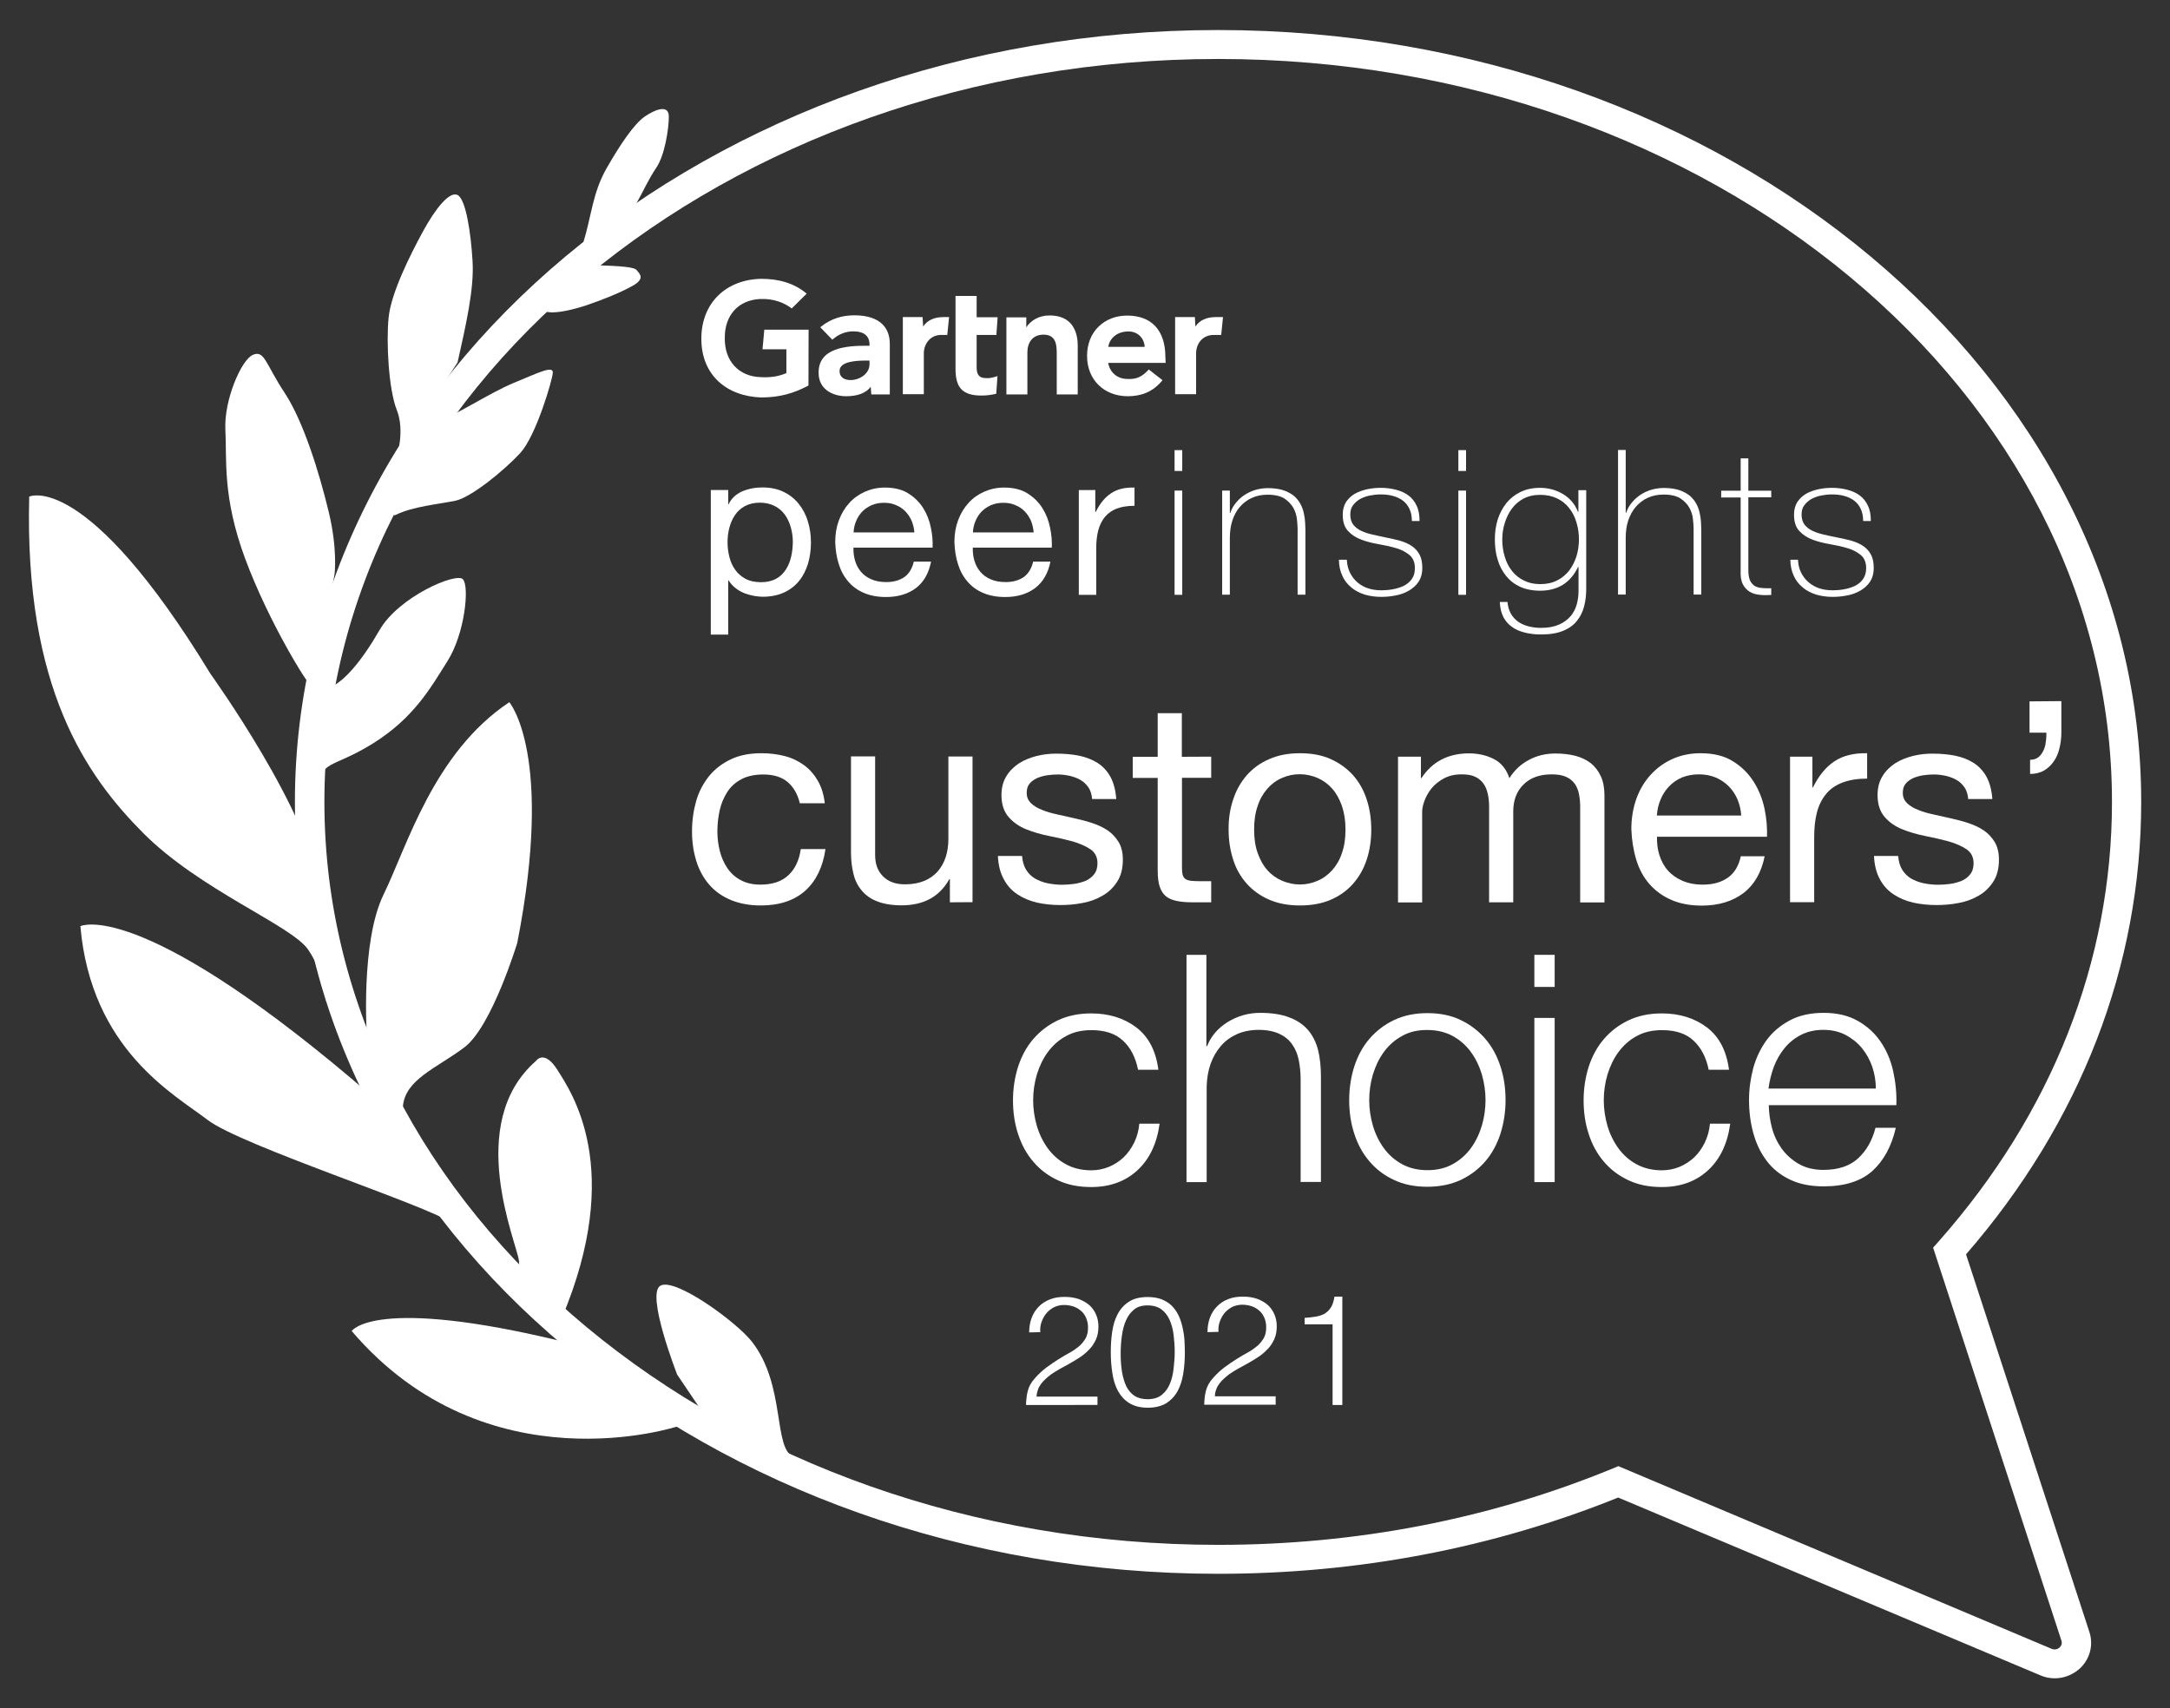
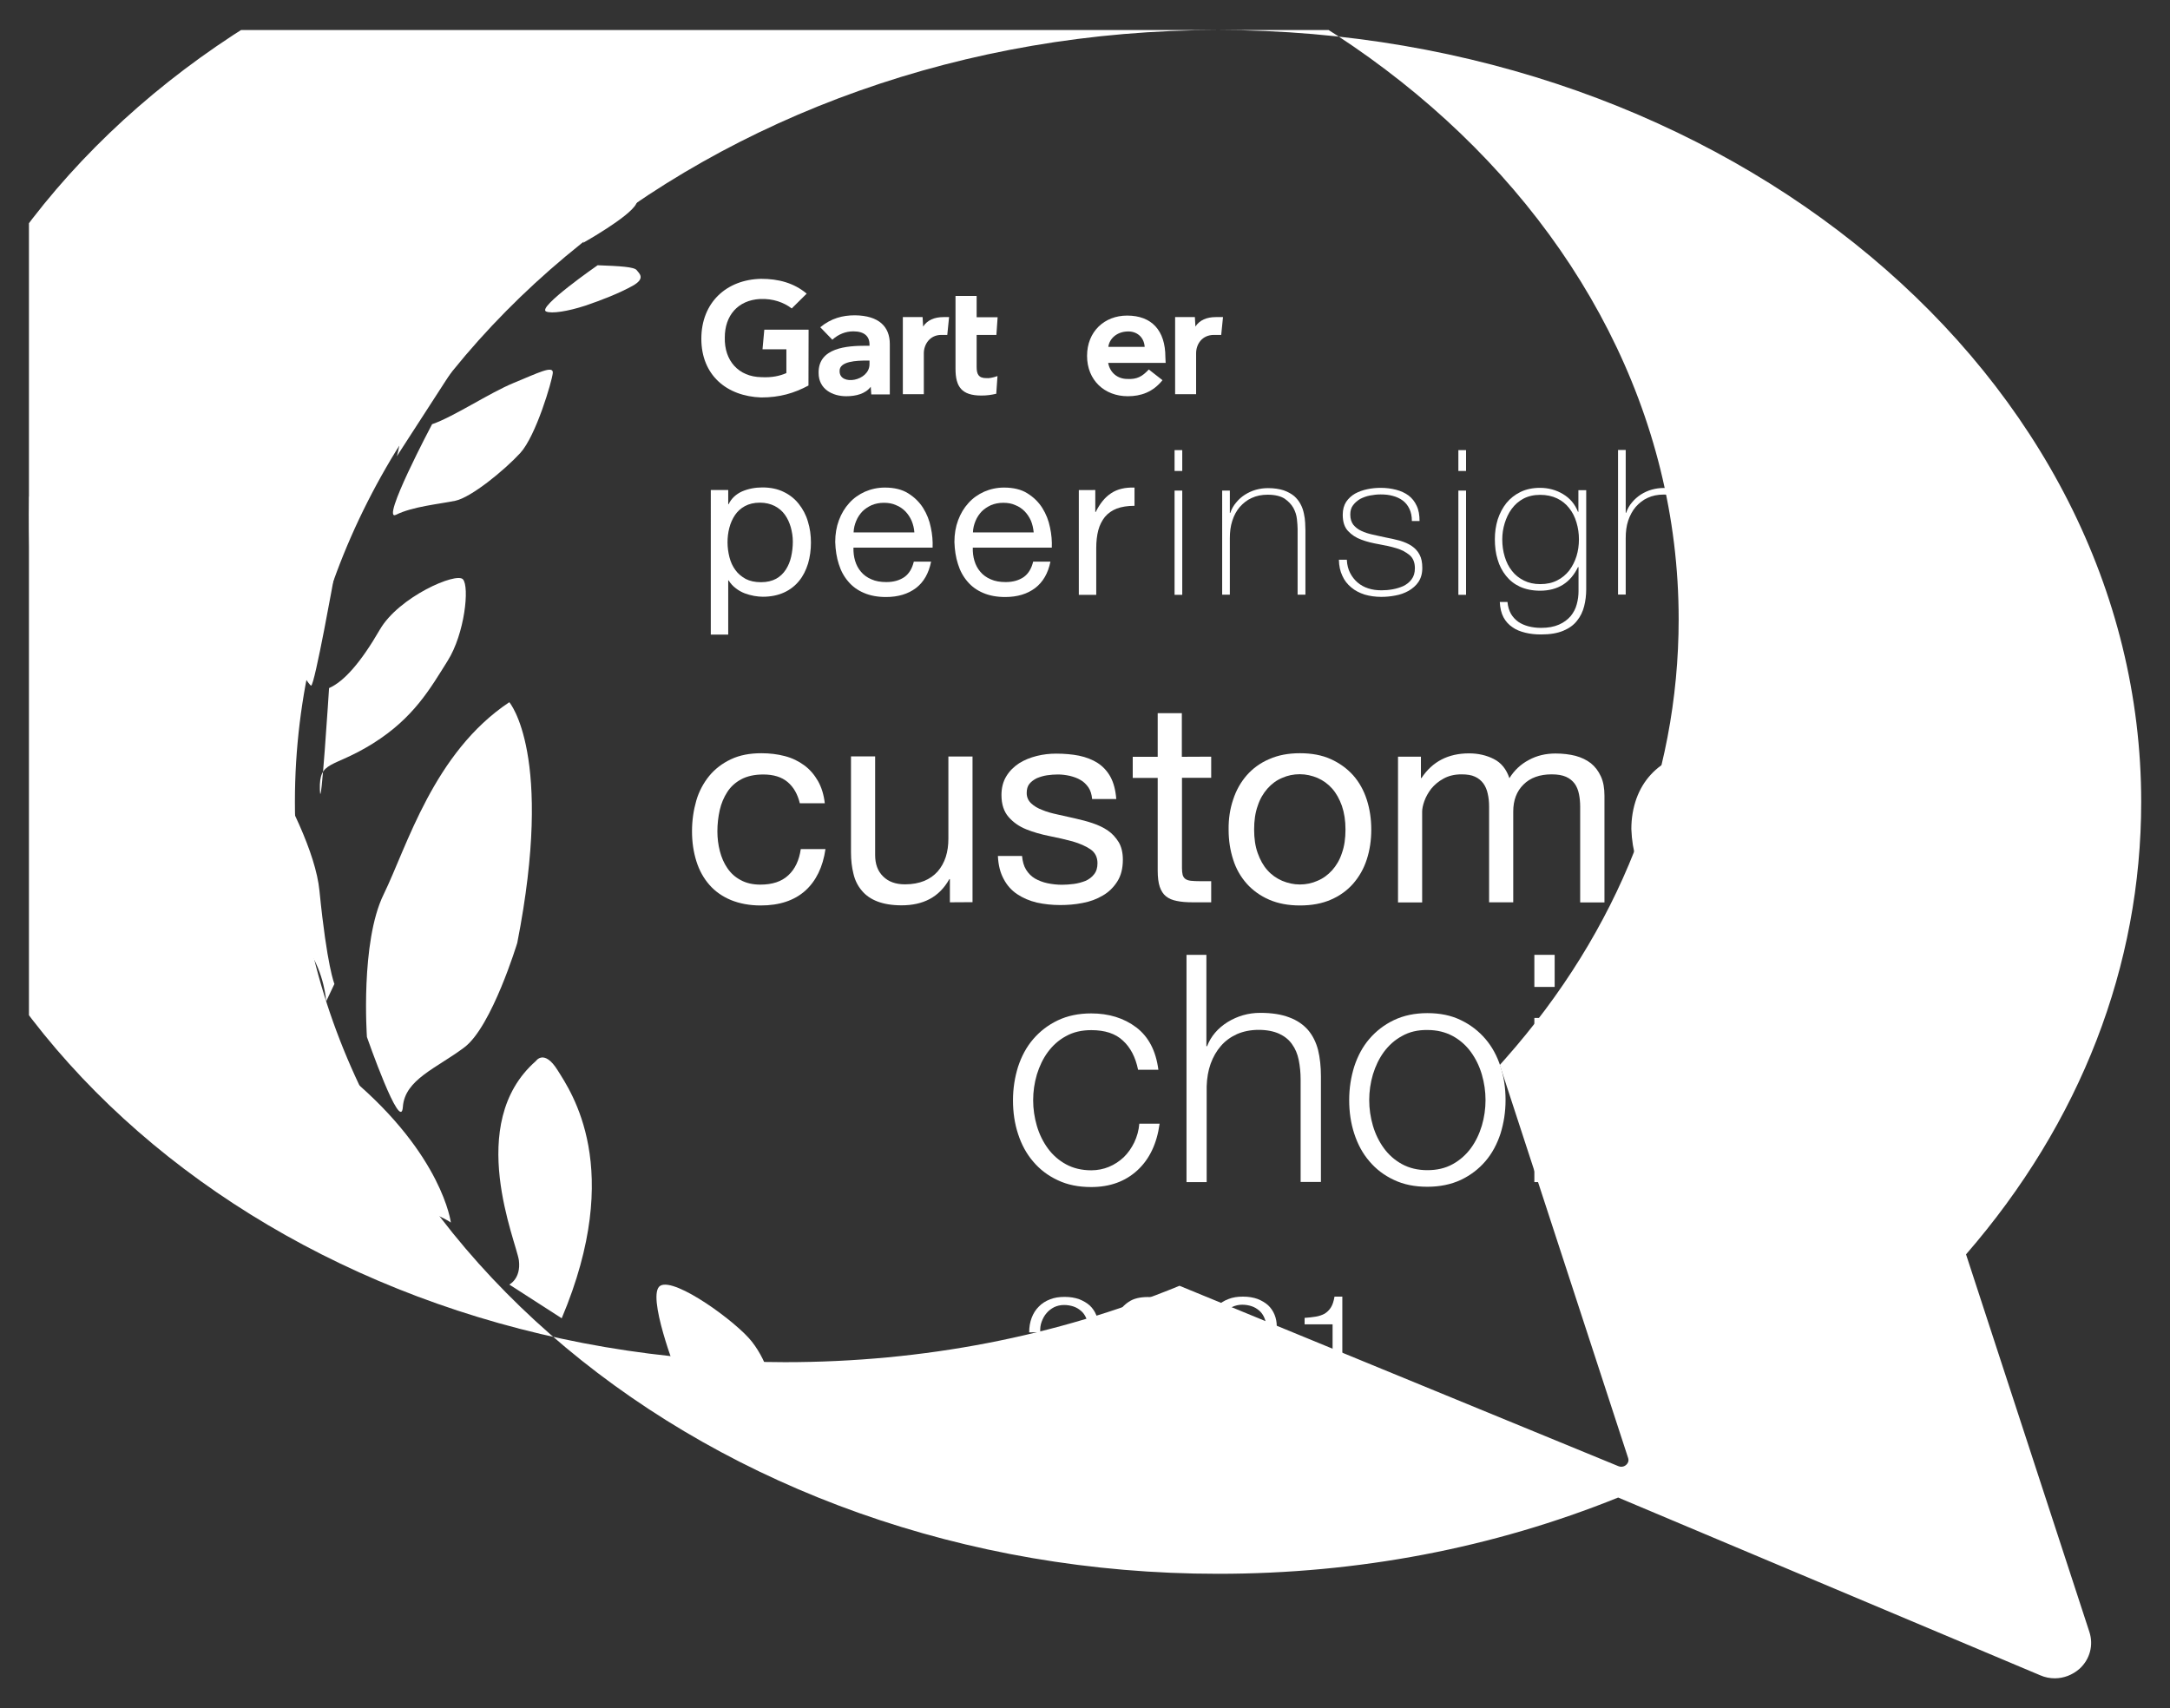
<svg xmlns="http://www.w3.org/2000/svg" xmlns:xlink="http://www.w3.org/1999/xlink" version="1.1" id="Layer_1" x="0px" y="0px" viewBox="0 0 1582 1245.6" style="enable-background:new 0 0 1582 1245.6;" xml:space="preserve">
  <rect x="0" y="0" width="1582" height="1245.6" fill="#333333" stroke="none" />
  <style type="text/css">
	.st0{clip-path:url(#SVGID_00000031897803272783809090000009111270612384554657_);}
	.st1{fill:#FFFFFF;}
	.st2{fill-rule:evenodd;clip-rule:evenodd;fill:#FFFFFF;}
</style>
  <g>
    <defs>
      <rect id="SVGID_1_" x="21.1" y="21.9" width="1539.9" height="1201.9" />
    </defs>
    <clipPath id="SVGID_00000154417852629162630310000014743935933152007823_">
      <use xlink:href="#SVGID_1_" style="overflow:visible;" />
    </clipPath>
    <g style="clip-path:url(#SVGID_00000154417852629162630310000014743935933152007823_);">
      <path class="st1" d="M750.3,971.5c0-3.9,0.6-7.4,1.8-10.6c1.2-3.2,2.9-5.9,5.2-8.2c2.2-2.3,5-4.1,8.2-5.3    c3.2-1.3,6.7-1.8,10.7-1.8c4,0,7.5,0.6,10.6,1.7c3,1.2,5.6,2.7,7.7,4.6c2,1.9,3.6,4.2,4.7,6.9c1.1,2.7,1.6,5.5,1.6,8.5    c0,3.5-0.6,6.7-1.8,9.3c-1.2,2.6-2.7,5.1-4.7,7.1c-1.9,2-4.1,4-6.5,5.6c-2.4,1.6-5,3.2-7.5,4.6c-2.5,1.4-5.1,2.9-7.6,4.2    c-2.5,1.4-4.7,2.8-6.7,4.2c-1.3,1-2.5,2-3.7,3.1c-1.2,1.1-2.3,2.2-3.3,3.6c-1,1.3-1.8,2.7-2.3,4.2s-1,3.3-1,5.1h44.4v6.1H748    c0.1-3.8,0.5-7.2,1.3-10.3c0.8-3.1,2.4-6.1,5-9c2.8-3.2,5.6-5.8,8.7-8.1c3-2.2,5.9-4.2,8.8-6c2.8-1.7,5.5-3.4,8.2-4.8    c2.5-1.4,4.9-3.1,6.8-4.7c1.9-1.7,3.5-3.7,4.7-5.8c1.2-2.1,1.7-4.8,1.7-7.9c0-2.5-0.5-4.8-1.4-6.9c-0.9-2-2.1-3.8-3.7-5.1    c-1.6-1.4-3.4-2.5-5.5-3.2c-2.1-0.7-4.4-1.1-6.9-1.1c-2.6,0-5.1,0.6-7.2,1.6c-2.1,1.1-4,2.5-5.5,4.3c-1.6,1.8-2.7,3.9-3.6,6.3    c-0.9,2.4-1.2,4.9-1,7.6L750.3,971.5L750.3,971.5L750.3,971.5z" />
      <path class="st1" d="M836.8,945.7c3.9,0,7.3,0.6,10.2,1.7c2.8,1.2,5.3,2.7,7.3,4.7c2,2,3.6,4.3,4.9,7c1.3,2.7,2.2,5.6,2.9,8.6    c0.7,3,1.2,6.2,1.4,9.4c0.2,3.2,0.3,6.4,0.3,9.5c0,5.2-0.4,10.2-1.2,15.1c-0.8,4.8-2.1,9-4.1,12.6c-2,3.7-4.8,6.6-8.2,8.8    c-3.5,2.1-8,3.3-13.4,3.3c-5.5,0-10-1.1-13.5-3.3c-3.5-2.1-6.2-5.1-8.3-8.8c-2-3.7-3.4-8-4.1-12.9c-0.8-4.9-1.2-10-1.2-15.5    c0-5,0.3-9.9,1-14.7c0.7-4.8,1.9-9.1,3.9-12.8c1.9-3.8,4.7-6.9,8.2-9.2C826.4,946.8,831.1,945.7,836.8,945.7z M856.4,985.8    c0-4.2-0.3-8.4-0.8-12.5c-0.5-4.1-1.5-7.7-2.9-10.9c-1.5-3.2-3.4-5.8-6-7.7c-2.6-1.9-6-2.9-10.2-2.9c-4,0-7.3,1-9.7,3    c-2.5,2-4.5,4.6-5.9,7.9c-1.5,3.3-2.4,7-3,11.2c-0.6,4.1-0.9,8.5-0.9,12.7c0,5.1,0.3,9.6,1,13.8c0.7,4.1,1.8,7.7,3.2,10.6    c1.5,2.9,3.5,5.2,6,6.8c2.5,1.6,5.7,2.4,9.5,2.4c4.3,0,7.8-1.1,10.3-3.2c2.6-2.1,4.6-4.8,5.9-8.1c1.4-3.3,2.2-6.9,2.7-11.1    C856.1,993.6,856.4,989.7,856.4,985.8z" />
      <path class="st1" d="M880.3,971.3c0-3.9,0.6-7.4,1.8-10.6c1.2-3.2,2.9-5.9,5.2-8.2c2.2-2.3,5-4.1,8.2-5.3    c3.2-1.3,6.7-1.8,10.7-1.8c4,0,7.5,0.6,10.6,1.7c3,1.2,5.6,2.7,7.7,4.6c2,1.9,3.6,4.2,4.7,6.9c1.1,2.7,1.6,5.5,1.6,8.5    c0,3.5-0.6,6.7-1.8,9.3c-1.2,2.6-2.7,5.1-4.7,7.1c-1.9,2-4.1,4-6.5,5.6c-2.4,1.6-5,3.2-7.5,4.6c-2.5,1.4-5.1,2.9-7.6,4.2    c-2.5,1.4-4.7,2.8-6.7,4.2c-1.3,1-2.5,2-3.7,3.1c-1.2,1.1-2.3,2.2-3.3,3.6c-1,1.3-1.8,2.7-2.3,4.2c-0.6,1.5-1,3.3-1,5.1H930v6.1    h-52.1c0.1-3.8,0.5-7.2,1.3-10.3c0.8-3.1,2.4-6.1,5-9c2.8-3.2,5.6-5.8,8.7-8.1c3-2.2,5.9-4.2,8.8-6c2.8-1.7,5.5-3.4,8.2-4.8    c2.5-1.4,4.9-3.1,6.8-4.7c1.9-1.7,3.5-3.7,4.7-5.8c1.2-2.1,1.7-4.8,1.7-7.9c0-2.5-0.5-4.8-1.4-6.9c-0.9-2-2.1-3.8-3.7-5.1    c-1.6-1.4-3.4-2.5-5.5-3.2c-2.1-0.7-4.4-1.1-6.9-1.1c-2.6,0-5.1,0.6-7.2,1.6c-2.1,1.1-4,2.5-5.5,4.3c-1.6,1.8-2.7,3.9-3.6,6.3    c-0.9,2.4-1.2,4.9-1,7.6L880.3,971.3L880.3,971.3L880.3,971.3z" />
      <path class="st1" d="M971.4,965.6h-20.3v-4.7c3-0.2,5.7-0.5,8.1-0.9c2.4-0.4,4.5-1.1,6.4-2.1c1.8-1.1,3.4-2.6,4.6-4.5    c1.3-2,2.1-4.6,2.7-8h5.7v79h-7.1V965.6z" />
-       <path class="st1" d="M471.2,1018.2L494,1040c0,0-139,45.9-237.6-69.5c0,0,16.3-26,155.3,8C453.6,988.8,471.2,1018.2,471.2,1018.2z    " />
      <path class="st1" d="M509.5,1025.7l-15.8-23.4c0,0-23.1-59-12.2-64.9c10.9-6,55.6,26.6,66.7,40.9c24.8,31.8,15.2,77.6,30.4,84.1    c15.2,6.7-20.6,10.8-20.6,10.8l-36.1-27.7" />
      <path class="st1" d="M371.3,936.6c0,0,8.6-4.2,7-17.5c-1.6-13.2-39.8-99.8,12.4-145.5c0,0,6-9,15.8,6.7    c9.7,15.6,49.2,71.5,3,180.9L371.3,936.6z" />
      <path class="st1" d="M328.7,891.4c-16.4-12.1-153-56.2-177.3-74.8c-24.2-18.6-84.9-51.1-92.8-141.3c0,0,41.1-20.8,197.7,111.2    C322.7,842.6,328.7,891.4,328.7,891.4z" />
      <path class="st1" d="M267.5,756.1c0,0-4.9-69.2,12.2-104c17-34.8,36.4-103.4,91.6-140.1c0,0,32.8,37.9,5.8,175.5    c0,0-18.5,61-38.5,76.1c-20.1,15.2-43.5,23.4-44.9,43.5C292.3,827.3,267.5,756.1,267.5,756.1z" />
      <path class="st1" d="M237.8,730.1c0,0-1.2-20.5-13.3-37.9c-12.2-17.5-78.8-43.3-120.1-84.8c-41.3-41.5-86.7-105.8-83.1-245.3    c0,0,41.3-19.9,132.2,129.3c0,0,74,102.8,79.4,158.1c5.5,55.3,10.9,67.9,10.9,67.9L237.8,730.1z" />
      <path class="st1" d="M239.9,501.7c10.9-4.8,23.1-18.6,37-42.6c13.9-24,55.9-42.1,60.6-36.7c4.9,5.4,1.3,39.7-11.2,59.5    c-12.5,19.9-24.6,41.5-54.3,60.1c-29.7,18.6-39.4,12.1-38.8,33.7C233.8,597.2,239.9,501.7,239.9,501.7z" />
      <path class="st1" d="M243.9,418.7c0,0,2.4-18-4.3-45.7c-6.7-27.7-18.2-65.5-32.1-86.6c-13.9-21-14.6-31.3-23.1-27.7    c-8.5,3.6-21.2,33.1-20.1,54.7c1.2,21.6-2.4,48.7,14.6,94.4c17,45.6,45.5,91.8,47.9,92.1C229.3,500.4,243.9,418.7,243.9,418.7z" />
      <path class="st1" d="M315,309.3c15.8-5.4,41.9-22.9,59.5-30.1c17.6-7.2,29.1-13.2,28.5-7.2c-0.6,6-12.2,45.7-23.7,58.3    c-11.5,12.5-35.8,32.4-47.3,34.8c-11.5,2.4-31.2,4.2-43.2,10.2C276.8,381.4,315,309.3,315,309.3z" />
      <path class="st1" d="M333.6,264.2c6-27,12.2-53.5,10.9-73.9c-1.2-20.5-4.9-45.1-10.9-48.1c-6-3-16.4,10.2-25.5,27    c-9.1,16.8-23.1,44.6-24.8,62.5c-1.8,17.9,0,52.3,6,67.3c6,15.1,0,33.7,0,33.7L333.6,264.2z" />
      <path class="st1" d="M435.7,193.4c16.4,0.6,26.7,1.2,28.5,3.6c1.8,2.4,6.7,6-3,11.4c-9.7,5.4-22.5,10.4-34.6,14.5    c-12.6,4.1-24.6,6-28.5,4.2C391.4,224.1,435.7,193.4,435.7,193.4z" />
      <path class="st1" d="M425.2,177c6-19.2,6.7-36.1,16.9-54.1c10.3-18,20.1-32.4,27.9-37.9c7.9-5.4,17.6-9,17.6,0    c0,9-3,28.3-9.1,37.2c-6,9-9.5,17.2-14.8,26.6C458.6,158.3,425.2,177,425.2,177z" />
-       <path class="st1" d="M1498,1223.7c-3.6,0-7.2-0.7-10.6-2.2l-307.7-129.6c-91.5,36.9-189.6,55.6-291.7,55.6    c-371,0-673-252.5-673-562.8c0-310.3,301.9-562.8,673-562.8s673,252.5,673,562.8c0,119.5-44.1,233.5-127.7,329.9l89.9,275.2    c3.2,9.7,0.4,20.1-7.2,27C1510.8,1221.3,1504.5,1223.7,1498,1223.7z M1179.8,1069l315.9,133.2c2.9,1.2,5.1-0.3,5.8-1    c0.9-0.8,2.1-2.4,1.4-4.8l-93.6-286.7l4-4.5c82.7-93.5,126.4-204.3,126.4-320.5c0-298.6-292.3-541.7-651.6-541.7    s-651.6,243-651.6,541.7s292.3,541.7,651.6,541.7c100.8,0,197.7-18.7,287.7-55.7L1179.8,1069z" />
+       <path class="st1" d="M1498,1223.7c-3.6,0-7.2-0.7-10.6-2.2l-307.7-129.6c-91.5,36.9-189.6,55.6-291.7,55.6    c-371,0-673-252.5-673-562.8c0-310.3,301.9-562.8,673-562.8s673,252.5,673,562.8c0,119.5-44.1,233.5-127.7,329.9l89.9,275.2    c3.2,9.7,0.4,20.1-7.2,27C1510.8,1221.3,1504.5,1223.7,1498,1223.7z M1179.8,1069c2.9,1.2,5.1-0.3,5.8-1    c0.9-0.8,2.1-2.4,1.4-4.8l-93.6-286.7l4-4.5c82.7-93.5,126.4-204.3,126.4-320.5c0-298.6-292.3-541.7-651.6-541.7    s-651.6,243-651.6,541.7s292.3,541.7,651.6,541.7c100.8,0,197.7-18.7,287.7-55.7L1179.8,1069z" />
      <path class="st1" d="M574.2,570.2c-4.4-3.7-10.3-5.5-17.8-5.5c-6.3,0-11.7,1.2-16,3.5c-4.3,2.3-7.7,5.4-10.2,9.3    c-2.5,3.9-4.4,8.3-5.5,13.2c-1.1,5-1.7,10.1-1.7,15.5c0,4.9,0.6,9.7,1.8,14.4c1.2,4.6,3,8.8,5.5,12.4c2.5,3.7,5.7,6.6,9.7,8.7    c4,2.2,8.8,3.3,14.3,3.3c8.7,0,15.5-2.2,20.4-6.8c4.9-4.5,7.9-10.9,9.1-19.1h18c-1.9,13.1-6.9,23.3-14.8,30.4    c-8,7.1-18.8,10.7-32.4,10.7c-8.2,0-15.4-1.4-21.6-3.9c-6.3-2.6-11.6-6.3-15.8-11.1c-4.2-4.8-7.4-10.5-9.5-17.2    c-2.1-6.7-3.2-13.9-3.2-21.9c0-7.9,1.1-15.3,3.1-22.3c2-6.9,5.3-12.9,9.4-18c4.2-5.1,9.5-9.2,15.9-12.2c6.3-3,13.7-4.4,22.2-4.4    c6,0,11.8,0.7,17.1,2.1c5.4,1.4,10,3.7,14.1,6.7c4.1,3,7.4,6.9,10,11.4c2.6,4.6,4.3,10,5,16.3h-18.2    C581.5,579.1,578.6,573.9,574.2,570.2z" />
      <path class="st1" d="M692.5,657.9V641h-0.4c-3.7,6.6-8.5,11.4-14.3,14.5c-5.8,3.1-12.7,4.6-20.5,4.6c-7,0-12.9-1-17.6-2.8    c-4.7-1.8-8.5-4.4-11.4-7.9c-2.9-3.4-5-7.5-6.1-12.3c-1.2-4.7-1.8-9.9-1.8-15.7v-69.9H638v71.9c0,6.6,1.9,11.8,5.8,15.6    c3.9,3.9,9.2,5.8,16,5.8c5.4,0,10-0.9,14-2.5c3.9-1.6,7.2-4,9.8-6.9c2.6-3,4.6-6.6,5.9-10.6c1.3-4.1,1.9-8.5,1.9-13.2v-60h17.6    v106.2L692.5,657.9L692.5,657.9z" />
      <path class="st1" d="M748.1,634.2c1.7,2.7,3.8,4.8,6.5,6.4c2.7,1.5,5.7,2.7,9.1,3.4s6.9,1.1,10.5,1.1c2.7,0,5.6-0.2,8.7-0.6    c3-0.4,5.8-1.2,8.4-2.2c2.5-1.1,4.7-2.7,6.3-4.8c1.7-2.1,2.5-4.8,2.5-8.1c0-4.5-1.8-7.9-5.2-10.2c-3.4-2.3-7.8-4.2-12.9-5.7    c-5.2-1.4-10.8-2.7-16.9-3.9c-6-1.2-11.7-2.8-16.9-4.9c-5.2-2.1-9.5-5.1-12.9-9c-3.4-3.9-5.2-9.2-5.2-16c0-5.3,1.2-9.9,3.6-13.8    c2.4-3.9,5.5-6.9,9.3-9.4c3.8-2.4,8.1-4.1,12.8-5.3c4.8-1.2,9.5-1.7,14.2-1.7c6,0,11.7,0.5,16.7,1.5c5.1,1.1,9.6,2.8,13.5,5.3    c3.9,2.5,7.1,6,9.4,10.2c2.3,4.3,3.7,9.6,4.2,16.1h-17.6c-0.3-3.4-1.2-6.3-2.7-8.5c-1.6-2.2-3.4-4.1-5.8-5.4c-2.3-1.4-5-2.3-7.8-3    c-2.8-0.6-5.7-1-8.6-1c-2.6,0-5.3,0.2-8,0.6c-2.7,0.4-5.2,1.2-7.4,2.1c-2.2,1.1-4,2.4-5.4,4.1c-1.4,1.7-2,4-2,6.7    c0,3,1.1,5.5,3.2,7.5c2.1,2,4.9,3.7,8.2,4.9c3.3,1.4,7,2.4,11.2,3.3c4.2,0.9,8.3,1.8,12.5,2.8c4.4,1,8.8,2.1,12.9,3.5    c4.2,1.4,8,3.2,11.2,5.4c3.2,2.2,5.8,5.1,7.9,8.5c2,3.4,3,7.7,3,12.7c0,6.5-1.4,11.8-4.1,16c-2.7,4.2-6.2,7.7-10.6,10.2    c-4.4,2.6-9.2,4.4-14.7,5.4c-5.5,1.1-10.9,1.5-16.3,1.5c-5.9,0-11.6-0.6-17-1.8c-5.4-1.3-10.1-3.3-14.3-6.1    c-4.2-2.8-7.5-6.5-9.9-11.1c-2.5-4.6-3.9-10.1-4.2-16.8h17.6C745.5,628.2,746.4,631.5,748.1,634.2z" />
      <path class="st1" d="M883,551.7v15.4h-21.3V633c0,2,0.2,3.7,0.5,4.9c0.4,1.3,1,2.2,1.9,2.9s2.3,1.2,4.1,1.4c1.8,0.2,4,0.3,6.7,0.3    h8.1v15.4h-13.4c-4.6,0-8.5-0.3-11.7-1c-3.2-0.6-5.8-1.7-7.9-3.4c-2-1.6-3.5-4-4.5-6.9c-1-3-1.5-6.9-1.5-11.9v-67.5h-18.2v-15.4    H844v-31.8h17.6v31.8L883,551.7z" />
      <path class="st1" d="M899,583c2.2-6.8,5.5-12.6,9.9-17.7c4.4-5,9.8-9,16.4-11.8c6.5-2.9,13.9-4.3,22.4-4.3    c8.6,0,16.1,1.4,22.5,4.3c6.4,2.9,11.9,6.9,16.3,11.8c4.4,5,7.7,10.9,9.9,17.7c2.2,6.8,3.3,14.1,3.3,21.9c0,7.8-1.1,15.1-3.3,21.8    c-2.2,6.8-5.5,12.5-9.9,17.6c-4.4,5-9.8,8.9-16.3,11.7c-6.4,2.8-13.9,4.2-22.5,4.2c-8.5,0-15.9-1.4-22.4-4.2    c-6.5-2.8-12-6.8-16.4-11.7c-4.4-5-7.8-10.8-9.9-17.6c-2.2-6.8-3.3-14-3.3-21.8C895.6,597.1,896.7,589.8,899,583z M916.9,622    c1.8,5,4.1,9.2,7.1,12.5c3,3.4,6.6,5.9,10.7,7.7c4.1,1.7,8.4,2.7,12.9,2.7c4.6,0,8.9-0.9,12.9-2.7c4.1-1.7,7.6-4.3,10.7-7.7    c3-3.4,5.5-7.5,7.1-12.5c1.8-5,2.6-10.7,2.6-17.2c0-6.5-0.9-12.2-2.6-17.2c-1.8-5-4.1-9.2-7.1-12.6c-3-3.4-6.6-6-10.7-7.8    c-4.1-1.7-8.4-2.7-12.9-2.7c-4.6,0-8.9,0.9-12.9,2.7c-4.1,1.7-7.6,4.3-10.7,7.8c-3,3.4-5.5,7.6-7.1,12.6c-1.8,5-2.6,10.7-2.6,17.2    C914.3,611.3,915.1,617,916.9,622z" />
      <path class="st1" d="M1035.9,551.7v15.6h0.4c8-12.1,19.6-18,34.7-18c6.6,0,12.7,1.4,18,4.1c5.4,2.7,9.2,7.4,11.4,14    c3.6-5.8,8.3-10.2,14.2-13.3c5.8-3.2,12.4-4.7,19.4-4.7c5.4,0,10.2,0.6,14.6,1.7c4.4,1.2,8.1,3,11.2,5.4c3.1,2.5,5.5,5.7,7.3,9.6    s2.6,8.6,2.6,14.1V658H1152v-69.8c0-3.3-0.3-6.4-0.9-9.3c-0.6-2.9-1.6-5.4-3.1-7.5c-1.6-2.1-3.6-3.8-6.3-5s-6.2-1.8-10.5-1.8    c-8.7,0-15.6,2.5-20.5,7.4c-5,4.9-7.5,11.5-7.5,19.7v66.2h-17.6v-69.7c0-3.4-0.3-6.6-1-9.5c-0.6-2.9-1.7-5.4-3.2-7.5    c-1.6-2.1-3.6-3.8-6.1-4.9c-2.5-1.2-5.8-1.7-9.8-1.7c-5.2,0-9.5,1.1-13.1,3.1c-3.7,2-6.6,4.5-9,7.4c-2.2,2.9-3.9,5.9-5,9    c-1.1,3.1-1.6,5.7-1.6,7.7V658h-17.6V551.7H1035.9z" />
      <path class="st1" d="M1271,651.2c-8,6-18.1,9.1-30.3,9.1c-8.6,0-16-1.4-22.3-4.2c-6.3-2.7-11.6-6.6-15.9-11.5    c-4.3-4.9-7.5-10.8-9.6-17.7c-2.1-6.9-3.3-14.3-3.6-22.4c0-8.1,1.3-15.4,3.7-22.2c2.5-6.8,5.9-12.5,10.5-17.5    c4.5-4.9,9.8-8.8,16-11.5c6.1-2.7,12.8-4.1,20.2-4.1c9.5,0,17.4,1.9,23.7,5.9c6.3,3.9,11.3,8.9,15.1,14.9c3.8,6,6.4,12.6,7.9,19.7    c1.5,7.1,2,13.9,1.8,20.4H1208c-0.1,4.6,0.4,9.1,1.7,13.2c1.3,4.1,3.2,7.9,6,11.1c2.7,3.2,6.3,5.8,10.6,7.7    c4.3,1.9,9.3,2.9,15.1,2.9c7.5,0,13.5-1.7,18.3-5.1c4.8-3.4,7.9-8.6,9.4-15.6h17.4C1284.1,636.1,1279,645.1,1271,651.2z     M1266.7,582.9c-1.6-3.7-3.7-6.9-6.4-9.6c-2.7-2.7-5.8-4.8-9.5-6.4c-3.7-1.5-7.7-2.3-12.2-2.3c-4.6,0-8.7,0.8-12.4,2.3    c-3.7,1.5-6.8,3.8-9.4,6.5c-2.6,2.7-4.7,5.9-6.2,9.6c-1.6,3.7-2.4,7.5-2.7,11.6h61.5C1269.2,590.5,1268.2,586.6,1266.7,582.9z" />
      <path class="st1" d="M1321.3,551.7v22.4h0.4c4.3-8.6,9.5-15,15.8-19.1c6.2-4.1,14.1-6,23.7-5.8v18.5c-7,0-13,1-18,2.9    c-5,1.9-9,4.7-12,8.4c-3,3.7-5.3,8.2-6.6,13.4c-1.4,5.3-2,11.3-2,18.1v47.3h-17.6V551.7H1321.3z" />
      <path class="st1" d="M1386.8,634.2c1.7,2.7,3.8,4.8,6.5,6.4c2.7,1.5,5.7,2.7,9.1,3.4c3.4,0.7,6.9,1.1,10.5,1.1    c2.7,0,5.6-0.2,8.7-0.6c3-0.4,5.8-1.2,8.4-2.2c2.5-1.1,4.7-2.7,6.3-4.8c1.7-2.1,2.5-4.8,2.5-8.1c0-4.5-1.8-7.9-5.2-10.2    c-3.4-2.3-7.8-4.2-12.9-5.7c-5.2-1.4-10.8-2.7-16.9-3.9c-6-1.2-11.7-2.8-16.9-4.9c-5.2-2.1-9.5-5.1-12.9-9    c-3.4-3.9-5.2-9.2-5.2-16c0-5.3,1.2-9.9,3.6-13.8c2.4-3.9,5.5-6.9,9.3-9.4c3.8-2.4,8.1-4.1,12.8-5.3c4.8-1.2,9.5-1.7,14.2-1.7    c6,0,11.7,0.5,16.7,1.5c5.1,1.1,9.6,2.8,13.5,5.3c3.9,2.5,7.1,6,9.4,10.2c2.3,4.3,3.7,9.6,4.2,16.1h-17.6    c-0.3-3.4-1.2-6.3-2.7-8.5c-1.6-2.2-3.4-4.1-5.8-5.4c-2.3-1.4-5-2.3-7.8-3c-2.8-0.6-5.7-1-8.6-1c-2.6,0-5.3,0.2-8,0.6    c-2.7,0.4-5.2,1.2-7.4,2.1c-2.2,1.1-4,2.4-5.4,4.1c-1.4,1.7-2,4-2,6.7c0,3,1.1,5.5,3.2,7.5c2.1,2,4.9,3.7,8.2,4.9    c3.3,1.4,7,2.4,11.2,3.3c4.2,0.9,8.3,1.8,12.5,2.8c4.4,1,8.8,2.1,12.9,3.5c4.2,1.4,8,3.2,11.2,5.4c3.2,2.2,5.8,5.1,7.9,8.5    c2,3.4,3,7.7,3,12.7c0,6.5-1.4,11.8-4.1,16c-2.7,4.2-6.2,7.7-10.6,10.2c-4.4,2.6-9.2,4.4-14.7,5.4c-5.5,1.1-10.9,1.5-16.3,1.5    c-5.9,0-11.6-0.6-17-1.8c-5.4-1.3-10.1-3.3-14.3-6.1c-4.2-2.8-7.5-6.5-9.9-11.1c-2.5-4.6-3.9-10.1-4.2-16.8h17.6    C1384.2,628.2,1385.1,631.5,1386.8,634.2z" />
      <path class="st1" d="M1502.8,511.2V534c0,4.1-0.5,8-1.4,11.6c-0.9,3.7-2.2,6.9-4.2,9.6c-1.8,2.7-4.2,4.9-7,6.6    c-2.8,1.6-6.2,2.5-10.2,2.5V554c2.3,0,4.3-0.6,5.8-1.7c1.6-1.2,2.7-2.7,3.7-4.6c1-1.9,1.7-4.1,1.9-6.5c0.4-2.4,0.5-4.7,0.5-7    h-12.3v-22.8L1502.8,511.2L1502.8,511.2z" />
      <path class="st1" d="M818.6,758.7c-5.4-5.1-13.1-7.6-23-7.6c-7,0-13.2,1.4-18.5,4.4c-5.4,2.9-9.7,6.9-13.2,11.6    c-3.5,4.8-6.1,10.2-8,16.4c-1.8,6.1-2.7,12.4-2.7,18.7s0.9,12.5,2.7,18.7c1.8,6.1,4.5,11.6,8,16.4c3.5,4.8,7.9,8.7,13.2,11.6    c5.3,2.9,11.5,4.4,18.5,4.4c4.5,0,8.9-0.9,12.8-2.5c4.1-1.7,7.7-4.1,10.8-7c3.1-3,5.7-6.7,7.7-10.8c2-4.2,3.3-8.8,3.7-13.7h14.8    c-2,14.6-7.4,25.9-16.2,34c-8.8,8.1-20,12.2-33.7,12.2c-9.2,0-17.3-1.6-24.4-5c-7.1-3.3-13-7.8-17.9-13.6    c-4.9-5.7-8.5-12.4-11-20.1c-2.5-7.6-3.7-15.8-3.7-24.5c0-8.7,1.3-16.8,3.7-24.5c2.5-7.6,6.1-14.4,11-20.1    c4.9-5.7,10.8-10.3,17.9-13.7c7.1-3.4,15.3-5.1,24.4-5.1c12.9,0,23.9,3.4,32.9,10.2c9,6.9,14.3,17.1,16.1,30.9h-14.8    C827.8,770.7,824.1,763.7,818.6,758.7z" />
      <path class="st1" d="M879.5,696.2v66.6h0.5c2.8-7.2,7.8-13.1,15-17.6c7.2-4.4,15.1-6.7,23.7-6.7c8.5,0,15.5,1.1,21.2,3.3    c5.7,2.1,10.2,5.2,13.7,9.2c3.4,4,5.8,8.8,7.3,14.5c1.4,5.7,2.1,12.2,2.1,19.3v77h-14.8v-74.7c0-5.1-0.5-9.8-1.4-14.3    c-0.9-4.4-2.5-8.2-4.9-11.5c-2.3-3.3-5.5-5.8-9.4-7.6c-4-1.8-9-2.8-14.9-2.8c-5.9,0-11.2,1.1-15.8,3.1c-4.6,2.1-8.5,4.9-11.7,8.6    c-3.2,3.7-5.7,8-7.5,13c-1.8,5-2.7,10.5-2.9,16.4v69.9H865V696.2H879.5z" />
      <path class="st1" d="M1065,743.8c7.1,3.4,13,8,17.9,13.7c4.9,5.7,8.5,12.4,11,20.1c2.5,7.6,3.7,15.8,3.7,24.5    c0,8.7-1.3,16.8-3.7,24.5c-2.5,7.6-6.1,14.4-11,20.1c-4.9,5.7-10.8,10.2-17.9,13.6c-7.1,3.3-15.3,5-24.4,5c-9.2,0-17.3-1.6-24.4-5    c-7.1-3.3-13-7.8-17.9-13.6c-4.9-5.7-8.5-12.4-11-20.1c-2.5-7.6-3.7-15.8-3.7-24.5c0-8.7,1.3-16.8,3.7-24.5    c2.5-7.6,6.1-14.4,11-20.1c4.9-5.7,10.8-10.3,17.9-13.7c7.1-3.4,15.3-5.1,24.4-5.1C1049.7,738.7,1057.9,740.3,1065,743.8z     M1022.1,755.4c-5.4,2.9-9.7,6.9-13.2,11.6c-3.5,4.8-6.1,10.2-8,16.4c-1.8,6.1-2.7,12.4-2.7,18.7s0.9,12.5,2.7,18.7    c1.8,6.1,4.5,11.6,8,16.4s7.9,8.7,13.2,11.6c5.3,2.9,11.5,4.4,18.5,4.4c7,0,13.1-1.4,18.5-4.4c5.3-2.9,9.7-6.9,13.2-11.6    c3.5-4.8,6.1-10.2,8-16.4c1.8-6.1,2.7-12.4,2.7-18.7s-0.9-12.5-2.7-18.7c-1.8-6.1-4.5-11.6-8-16.4c-3.5-4.8-7.9-8.7-13.2-11.6    c-5.4-2.9-11.5-4.4-18.5-4.4C1033.6,750.9,1027.3,752.4,1022.1,755.4z" />
      <path class="st1" d="M1133.4,696.2v23.4h-14.8v-23.4H1133.4z M1133.4,742.2v119.7h-14.8V742.2H1133.4z" />
      <path class="st1" d="M1234.6,758.7c-5.4-5.1-13.1-7.6-23-7.6c-7,0-13.2,1.4-18.5,4.4c-5.4,2.9-9.7,6.9-13.2,11.6    c-3.5,4.8-6.1,10.2-8,16.4c-1.8,6.1-2.7,12.4-2.7,18.7s0.9,12.5,2.7,18.7c1.8,6.1,4.5,11.6,8,16.4c3.5,4.8,7.9,8.7,13.2,11.6    c5.3,2.9,11.5,4.4,18.5,4.4c4.5,0,8.9-0.9,12.8-2.5c4.1-1.7,7.7-4.1,10.8-7c3.1-3,5.7-6.7,7.7-10.8c2-4.2,3.3-8.8,3.7-13.7h14.8    c-2,14.6-7.4,25.9-16.2,34c-8.8,8.1-20,12.2-33.7,12.2c-9.2,0-17.3-1.6-24.4-5c-7.1-3.3-13-7.8-17.9-13.6    c-4.9-5.7-8.5-12.4-11-20.1c-2.5-7.6-3.7-15.8-3.7-24.5c0-8.7,1.3-16.8,3.7-24.5c2.5-7.6,6.1-14.4,11-20.1    c4.9-5.7,10.8-10.3,17.9-13.7c7.1-3.4,15.3-5.1,24.4-5.1c12.9,0,23.9,3.4,32.9,10.2c9,6.9,14.3,17.1,16.1,30.9h-14.8    C1243.8,770.7,1240,763.7,1234.6,758.7z" />
      <path class="st1" d="M1291.8,822.3c1.5,5.7,3.9,10.7,7.1,15.2c3.3,4.5,7.4,8.2,12.4,11.1c5,2.9,11,4.4,18,4.4    c10.8,0,19.2-2.8,25.3-8.4c6.1-5.6,10.3-13,12.7-22.3h14.8c-3.1,13.6-8.9,24.1-17.2,31.6c-8.4,7.4-20.1,11.1-35.4,11.1    c-9.5,0-17.7-1.6-24.7-5c-6.9-3.3-12.6-7.9-16.9-13.7c-4.4-5.8-7.6-12.5-9.7-20.2c-2.1-7.6-3.1-15.7-3.1-24.2    c0-7.9,1.1-15.6,3.1-23.2c2.1-7.6,5.4-14.4,9.7-20.3c4.4-6,10-10.7,16.9-14.4c6.9-3.7,15.2-5.5,24.7-5.5c9.6,0,17.9,1.9,24.8,5.8    c6.9,3.9,12.5,9,16.7,15.2c4.3,6.3,7.4,13.4,9.2,21.6c1.8,8.2,2.6,16.4,2.3,24.7h-93C1289.6,811.2,1290.3,816.6,1291.8,822.3z     M1364.9,777.7c-1.8-5.1-4.3-9.6-7.6-13.6c-3.3-4-7.3-7.1-12-9.6c-4.7-2.4-10-3.6-16-3.6c-6.1,0-11.5,1.2-16.2,3.6    c-4.7,2.4-8.7,5.6-12,9.6c-3.3,4-5.9,8.5-7.9,13.7c-1.9,5.2-3.2,10.5-3.9,15.9h78.2C1367.6,788.1,1366.6,782.8,1364.9,777.7z" />
      <path class="st1" d="M530.9,357.3v10.3h0.3c2-4.2,5.4-7.3,9.8-9.3c4.5-1.9,9.4-2.9,14.8-2.9c5.9,0,11.2,1.1,15.6,3.3    c4.4,2.1,8.1,5.1,11,8.8c2.9,3.7,5.2,7.9,6.6,12.8c1.5,4.8,2.2,9.9,2.2,15.3c0,5.4-0.7,10.5-2.1,15.3c-1.5,4.8-3.6,9.1-6.5,12.6    c-2.9,3.6-6.6,6.5-11,8.5c-4.4,2-9.5,3.1-15.5,3.1c-1.8,0-4-0.2-6.3-0.6c-2.3-0.4-4.7-1.1-6.9-1.9c-2.3-0.9-4.5-2.1-6.5-3.7    c-2-1.5-3.8-3.4-5.2-5.7h-0.3v39.5h-12.7V357.3H530.9z M576.5,384.4c-1-3.4-2.4-6.5-4.3-9.1c-1.9-2.7-4.4-4.8-7.5-6.4    c-3-1.5-6.6-2.4-10.7-2.4c-4.3,0-7.9,0.9-10.9,2.5c-3,1.6-5.5,3.9-7.3,6.6c-1.8,2.7-3.2,5.8-4.1,9.3c-0.9,3.5-1.3,6.9-1.3,10.5    c0,3.8,0.5,7.3,1.4,10.9c0.9,3.5,2.3,6.6,4.3,9.3c1.9,2.7,4.5,4.8,7.5,6.5c3.1,1.6,6.8,2.4,11.2,2.4c4.4,0,8-0.9,11-2.5    c2.9-1.6,5.3-3.9,7.1-6.7c1.8-2.8,3.1-5.9,3.9-9.5c0.8-3.6,1.2-7.2,1.2-10.9S577.4,387.7,576.5,384.4z" />
      <path class="st1" d="M667.7,428.8c-5.7,4.3-13,6.5-21.8,6.5c-6.1,0-11.5-1-16.1-3c-4.5-1.9-8.4-4.7-11.4-8.3    c-3.1-3.6-5.4-7.8-6.9-12.7c-1.6-4.9-2.4-10.3-2.6-16.1c0-5.8,0.9-11.1,2.7-15.9c1.8-4.8,4.3-9,7.5-12.5c3.2-3.6,7.1-6.3,11.5-8.3    c4.4-1.9,9.2-3,14.5-3c6.8,0,12.6,1.4,17,4.2c4.5,2.8,8.2,6.4,10.9,10.7c2.7,4.3,4.6,9.1,5.6,14.2c1.1,5.1,1.5,10,1.3,14.7h-57.7    c-0.1,3.4,0.3,6.6,1.2,9.6c0.9,3,2.3,5.7,4.3,8c1.9,2.3,4.5,4.2,7.6,5.5c3.1,1.4,6.7,2,10.9,2c5.4,0,9.7-1.3,13.2-3.7    c3.4-2.5,5.6-6.2,6.8-11.2h12.6C677.1,418,673.4,424.5,667.7,428.8z M664.6,379.7c-1.2-2.7-2.7-4.9-4.6-6.9    c-1.9-1.9-4.2-3.5-6.8-4.5c-2.6-1.2-5.5-1.7-8.8-1.7c-3.3,0-6.2,0.6-8.9,1.7c-2.6,1.2-4.9,2.7-6.8,4.6c-1.8,1.9-3.4,4.2-4.5,6.9    c-1.1,2.6-1.8,5.4-1.9,8.4h44.3C666.4,385.2,665.7,382.4,664.6,379.7z" />
      <path class="st1" d="M754.6,428.8c-5.7,4.3-13,6.5-21.8,6.5c-6.1,0-11.5-1-16.1-3c-4.5-1.9-8.4-4.7-11.4-8.3    c-3.1-3.6-5.4-7.8-6.9-12.7c-1.6-4.9-2.4-10.3-2.6-16.1c0-5.8,0.9-11.1,2.7-15.9c1.8-4.8,4.3-9,7.5-12.5c3.2-3.6,7.1-6.3,11.5-8.3    c4.4-1.9,9.2-3,14.5-3c6.8,0,12.6,1.4,17,4.2c4.5,2.8,8.2,6.4,10.9,10.7c2.7,4.3,4.6,9.1,5.6,14.2c1.1,5.1,1.5,10,1.3,14.7h-57.6    c-0.1,3.4,0.3,6.6,1.2,9.6c0.9,3,2.3,5.7,4.3,8c1.9,2.3,4.5,4.2,7.6,5.5c3.1,1.4,6.7,2,10.9,2c5.4,0,9.7-1.3,13.2-3.7    c3.4-2.5,5.6-6.2,6.8-11.2h12.6C764.1,418,760.3,424.5,754.6,428.8z M751.6,379.7c-1.2-2.7-2.7-4.9-4.6-6.9    c-1.9-1.9-4.2-3.5-6.8-4.5c-2.6-1.2-5.5-1.7-8.8-1.7c-3.3,0-6.2,0.6-8.9,1.7c-2.6,1.2-4.9,2.7-6.8,4.6c-1.8,1.9-3.4,4.2-4.5,6.9    c-1.1,2.6-1.8,5.4-1.9,8.4h44.3C753.3,385.2,752.7,382.4,751.6,379.7z" />
      <path class="st1" d="M798.5,357.2v16.1h0.3c3.1-6.2,6.8-10.8,11.3-13.7c4.5-3,10.1-4.3,17-4.1v13.3c-5.1,0-9.4,0.7-12.9,2    c-3.6,1.4-6.4,3.4-8.7,6.1c-2.1,2.7-3.8,5.9-4.8,9.7c-1,3.8-1.5,8.2-1.5,13.1v34h-12.7v-76.4H798.5z" />
      <path class="st1" d="M856.3,343.4v-15.2h5.6v15.2H856.3z M856.3,433.7v-76h5.6v76H856.3z" />
      <path class="st1" d="M891,357.7h5.6v16.3h0.3c1-2.9,2.4-5.4,4.3-7.6c1.8-2.2,4-4.2,6.4-5.7c2.4-1.5,5.1-2.8,8-3.6    c2.9-0.8,5.8-1.2,8.8-1.2c4.5,0,8.3,0.6,11.4,1.6c3.1,1.1,5.6,2.5,7.7,4.2c1.9,1.7,3.6,3.8,4.7,6c1.2,2.2,1.9,4.4,2.4,6.8    c0.5,2.3,0.8,4.4,0.9,6.6c0.1,2.1,0.2,4,0.2,5.5v47H946v-48c0-1.8-0.2-4.2-0.5-7.1c-0.3-2.9-1.2-5.6-2.6-8.2    c-1.5-2.6-3.6-4.8-6.5-6.8c-2.9-1.8-7-2.8-12.2-2.8c-4.4,0-8.3,0.8-11.7,2.4c-3.4,1.5-6.2,3.8-8.7,6.6c-2.4,2.8-4.2,6.2-5.4,10    c-1.3,3.9-1.8,8.2-1.8,12.8v41.1h-5.6L891,357.7z" />
      <path class="st1" d="M981.9,408.4c0.2,3.6,1,6.7,2.4,9.4c1.4,2.7,3.2,5,5.4,6.9c2.2,1.9,4.9,3.4,7.8,4.3c3,1,6.2,1.4,9.7,1.4    c2.5,0,5.2-0.2,8-0.7c2.8-0.5,5.4-1.3,7.9-2.4c2.4-1.2,4.5-2.8,6-4.9c1.6-2.1,2.4-4.8,2.4-8.1c0-4.2-1.3-7.4-3.9-9.6    c-2.6-2.1-5.8-3.9-9.7-5c-3.9-1.2-8.2-2.1-12.7-2.9c-4.5-0.8-8.8-1.8-12.7-3.3c-3.9-1.4-7.2-3.6-9.7-6.3    c-2.6-2.7-3.9-6.7-3.9-11.9c0-3.8,0.9-6.9,2.5-9.4c1.7-2.5,3.9-4.5,6.5-6c2.6-1.4,5.5-2.5,8.9-3.2c3.3-0.7,6.5-1,9.8-1    c4,0,7.7,0.5,11.2,1.4c3.5,0.9,6.5,2.3,9.1,4.2c2.5,1.9,4.5,4.4,5.9,7.5c1.5,3.1,2.1,6.8,2.1,11.1h-5.6c0-3.5-0.6-6.4-1.8-8.9    c-1.2-2.5-2.7-4.4-4.8-6c-2-1.5-4.5-2.7-7.2-3.4c-2.8-0.8-5.7-1.1-9-1.1c-2.6,0-5.2,0.3-7.8,0.8c-2.6,0.5-5,1.4-7.1,2.5    c-2,1.2-3.8,2.7-5.2,4.6c-1.4,1.8-2,4.1-2,6.8c0,3.1,0.8,5.5,2.2,7.4c1.5,1.8,3.4,3.4,5.9,4.5c2.4,1.2,5.2,2,8.2,2.7    c3,0.7,6.1,1.4,9.1,2c3.8,0.7,7.3,1.5,10.7,2.4c3.3,1,6.2,2.2,8.7,3.9c2.4,1.6,4.4,3.8,5.7,6.3c1.4,2.6,2,5.8,2,9.7    c0,4.2-1,7.5-2.8,10.2c-1.8,2.7-4.3,4.8-7.2,6.5c-2.9,1.6-6.1,2.8-9.6,3.4c-3.5,0.7-7,1-10.3,1c-4.4,0-8.5-0.6-12.2-1.7    c-3.7-1.2-7-2.9-9.7-5.2c-2.8-2.3-5-5.1-6.5-8.5c-1.6-3.4-2.4-7.2-2.5-11.7H981.9L981.9,408.4z" />
      <path class="st1" d="M1063.2,343.4v-15.2h5.6v15.2H1063.2z M1063.2,433.7v-76h5.6v76H1063.2z" />
      <path class="st1" d="M1156.4,357.7v72c0,4.2-0.5,8.4-1.5,12.3c-1,4-2.7,7.5-5.2,10.6c-2.4,3.1-5.7,5.5-10,7.3    c-4.3,1.8-9.6,2.7-16.3,2.7c-4.1,0-7.9-0.4-11.5-1.3c-3.6-0.9-6.7-2.1-9.3-4c-2.7-1.8-4.9-4.2-6.5-7.2s-2.5-6.8-2.7-11.2h5.6    c0.3,3.4,1.2,6.2,2.5,8.6c1.4,2.4,3.2,4.3,5.4,5.9c2.2,1.5,4.8,2.6,7.5,3.3c2.8,0.7,5.7,1.1,9,1.1c5.3,0,9.6-0.8,13.2-2.4    c3.5-1.5,6.3-3.7,8.5-6.2c2-2.5,3.6-5.4,4.4-8.6c0.9-3.2,1.3-6.5,1.3-9.6v-17.5h-0.4c-2.7,5.6-6.3,9.9-10.9,12.8    c-4.6,2.9-10.2,4.4-16.7,4.4c-5.6,0-10.5-1-14.7-2.9c-4.1-1.9-7.5-4.6-10.2-8c-2.7-3.4-4.8-7.3-6.1-11.9c-1.4-4.5-2-9.5-2-14.8    c0-5,0.7-9.8,2.1-14.4c1.5-4.5,3.6-8.5,6.3-11.9c2.8-3.4,6.2-6.1,10.3-8.1c4.1-2,8.9-3,14.2-3c6,0,11.7,1.5,16.7,4.5    c5.2,3.1,8.8,7.4,11,13h0.3v-15.8H1156.4z M1122.8,360.8c-4.7,0-8.8,1-12.2,2.8c-3.4,1.8-6.2,4.3-8.5,7.4s-3.9,6.6-5.1,10.4    c-1.2,3.9-1.8,7.8-1.8,11.9c0,4.4,0.6,8.7,1.8,12.6c1.2,4,2.9,7.4,5.3,10.4c2.3,3,5.3,5.3,8.7,7c3.4,1.7,7.4,2.6,11.9,2.6    c4.7,0,8.8-0.9,12.3-2.7c3.5-1.7,6.4-4.2,8.8-7.2c2.3-3.1,4.1-6.6,5.3-10.4c1.2-3.9,1.8-8,1.8-12.4c0-4.2-0.6-8.3-1.8-12.3    c-1.2-4-2.9-7.4-5.3-10.4c-2.3-3-5.3-5.4-8.8-7.1C1131.6,361.7,1127.5,360.8,1122.8,360.8z" />
      <path class="st1" d="M1185.2,328.1v45.8h0.3c1-2.9,2.4-5.4,4.3-7.6c1.8-2.2,4-4.1,6.4-5.7c2.4-1.5,5.1-2.8,8-3.6    c2.9-0.8,5.8-1.2,8.8-1.2c4.5,0,8.3,0.6,11.4,1.6c3.1,1.1,5.6,2.5,7.7,4.2c1.9,1.7,3.6,3.8,4.7,6c1.2,2.2,1.9,4.4,2.4,6.8    c0.5,2.3,0.8,4.4,0.9,6.6c0.1,2.1,0.2,4,0.2,5.5v47h-5.6v-48c0-1.8-0.2-4.2-0.5-7.1c-0.3-2.9-1.2-5.6-2.6-8.2    c-1.5-2.6-3.6-4.8-6.5-6.8c-2.9-1.8-7-2.8-12.2-2.8c-4.4,0-8.3,0.8-11.7,2.4c-3.4,1.5-6.2,3.8-8.7,6.6c-2.4,2.8-4.2,6.2-5.5,10    c-1.3,3.9-1.8,8.2-1.8,12.8v41.1h-5.6V328.1H1185.2z" />
      <path class="st1" d="M1291.3,362.6h-16.7v53.1c0,3.1,0.4,5.5,1.1,7.2c0.7,1.7,1.8,3.1,3.2,4.1c1.5,1,3.2,1.5,5.3,1.7    c2,0.2,4.4,0.3,7.1,0.2v4.9c-2.9,0.2-5.6,0.2-8.5-0.1c-2.7-0.3-5.2-1-7.2-2.2c-2-1.3-3.8-3.1-5-5.5c-1.3-2.5-1.8-5.9-1.6-10.2    v-53.1h-14.2v-4.9h14.2v-23.6h5.6v23.6h16.7L1291.3,362.6L1291.3,362.6L1291.3,362.6z" />
      <path class="st1" d="M1310.8,408.4c0.2,3.6,1,6.7,2.4,9.4c1.4,2.7,3.2,5,5.5,6.9c2.2,1.9,4.9,3.4,7.8,4.3c3,1,6.2,1.4,9.7,1.4    c2.5,0,5.2-0.2,8-0.7c2.8-0.5,5.5-1.3,7.9-2.4c2.4-1.2,4.5-2.8,6-4.9s2.4-4.8,2.4-8.1c0-4.2-1.3-7.4-3.9-9.6    c-2.6-2.1-5.8-3.9-9.7-5c-3.9-1.2-8.2-2.1-12.7-2.9c-4.5-0.8-8.8-1.8-12.7-3.3c-3.9-1.4-7.2-3.6-9.7-6.3    c-2.6-2.7-3.9-6.7-3.9-11.9c0-3.8,0.9-6.9,2.5-9.4c1.7-2.5,3.9-4.5,6.5-6c2.6-1.4,5.5-2.5,8.9-3.2c3.3-0.7,6.5-1,9.8-1    c4,0,7.7,0.5,11.2,1.4c3.5,0.9,6.5,2.3,9.1,4.2c2.5,1.9,4.5,4.4,5.9,7.5c1.5,3.1,2.1,6.8,2.1,11.1h-5.6c0-3.5-0.6-6.4-1.8-8.9    c-1.2-2.5-2.7-4.4-4.8-6c-2-1.5-4.5-2.7-7.2-3.4c-2.8-0.8-5.7-1.1-9-1.1c-2.6,0-5.2,0.3-7.8,0.8c-2.6,0.5-5,1.4-7.1,2.5    c-2,1.2-3.8,2.7-5.2,4.6c-1.4,1.8-2,4.1-2,6.8c0,3.1,0.8,5.5,2.2,7.4c1.5,1.8,3.4,3.4,5.9,4.5c2.4,1.2,5.2,2,8.2,2.7    c3,0.7,6.1,1.4,9.2,2c3.8,0.7,7.3,1.5,10.7,2.4c3.3,1,6.2,2.2,8.7,3.9c2.4,1.6,4.4,3.8,5.7,6.3c1.4,2.6,2,5.8,2,9.7    c0,4.2-1,7.5-2.8,10.2c-1.8,2.7-4.3,4.8-7.2,6.5c-2.9,1.6-6.1,2.8-9.6,3.4c-3.5,0.7-7,1-10.3,1c-4.4,0-8.5-0.6-12.2-1.7    c-3.7-1.2-7-2.9-9.7-5.2c-2.8-2.3-5-5.1-6.5-8.5c-1.6-3.4-2.4-7.2-2.5-11.7H1310.8L1310.8,408.4z" />
      <path class="st2" d="M891.6,231.3l-1.3,12.9h-5.3c-8.8,0-13,6.9-13,13.4v29.8h-15.3v-56.2h14.4l0.4,6.9c3-4.7,8.3-6.9,14.8-6.9    H891.6z" />
-       <path class="st2" d="M785.7,287.6h-15.3v-29.8c0-6.1-0.4-13.8-9.6-13.8c-8.3,0-11.8,6.1-11.8,12.9v30.7h-15.3v-56.2h14.5v7.3    c3-4.7,8.8-8.7,17-8.7c15.7,0,20.5,10.8,20.5,22L785.7,287.6z" />
      <path class="st2" d="M727.2,274.2l-0.9,12.9c-3.9,0.9-7,1.3-10.9,1.3c-14.4,0-18.8-6.5-18.8-19.5v-53.1H712v15.5h15.3l-0.9,12.9    H712v23.3c0,5.2,1.3,8.2,7,8.2C721.1,275.9,723.7,275.4,727.2,274.2z" />
      <path class="st2" d="M691.9,231.3l-1.3,12.9h-4.4c-8.3,0-12.7,6.9-12.7,13.4v29.8h-15.3v-56.2h14.4l0.4,6.9    c3-4.7,8.3-6.9,14.8-6.9H691.9z" />
      <path class="st2" d="M589.4,281.1c-10.5,5.6-20.9,8.7-34.5,8.7c-25.3-0.9-43.6-16.4-43.6-42.8c0-26.4,18.3-43.2,43.6-43.7    c12.7,0,23.9,3,33.2,10.8l-10.9,10.8c-5.6-4.3-13.5-7.3-23.1-6.9c-16.2,0.9-25.7,12.1-25.7,28.1c-0.4,16.9,10,28.6,26.6,28.9    c7.9,0.4,13.5-0.9,18.3-3v-17.3h-17.4l1.3-14.3h32.3L589.4,281.1z" />
      <path class="st2" d="M849.8,264.6h-41.9c1.3,7.3,7,11.7,13.9,11.7c7,0.4,10.9-1.7,15.7-6.9l10,7.8c-7,8.7-15.7,11.7-25.3,11.7    c-17,0-29.7-11.7-29.7-29.4c0-17.8,12.7-29.4,29.2-29.4c17.9,0,27.9,10.8,27.9,30.3L849.8,264.6L849.8,264.6L849.8,264.6z     M834.5,252.9c-0.4-6.9-5.6-11.7-13-11.2c-7.4,0.4-12.7,5.2-13.5,11.2H834.5z" />
      <path class="st2" d="M648.7,250.8v36.8h-13.5l-0.4-5.6c-3.9,5.2-10.9,6.9-17.9,6.9c-10,0-20.1-5.2-20.1-16.9    c-0.4-18.6,20.9-19.9,34.5-19.9h2.6v-0.9c0-6.1-3.9-9.6-11.8-9.6c-5.6,0-10.9,2.1-15.3,6.1l-8.8-9.1c7.9-6.5,16.2-8.7,25.3-8.7    C640.9,230.1,648.7,238.3,648.7,250.8z M633.9,262.9h-2.1c-7,0-20.1,0.4-19.7,7.8c0,10.8,21.8,7.3,21.8-5.2V262.9L633.9,262.9z" />
    </g>
  </g>
</svg>